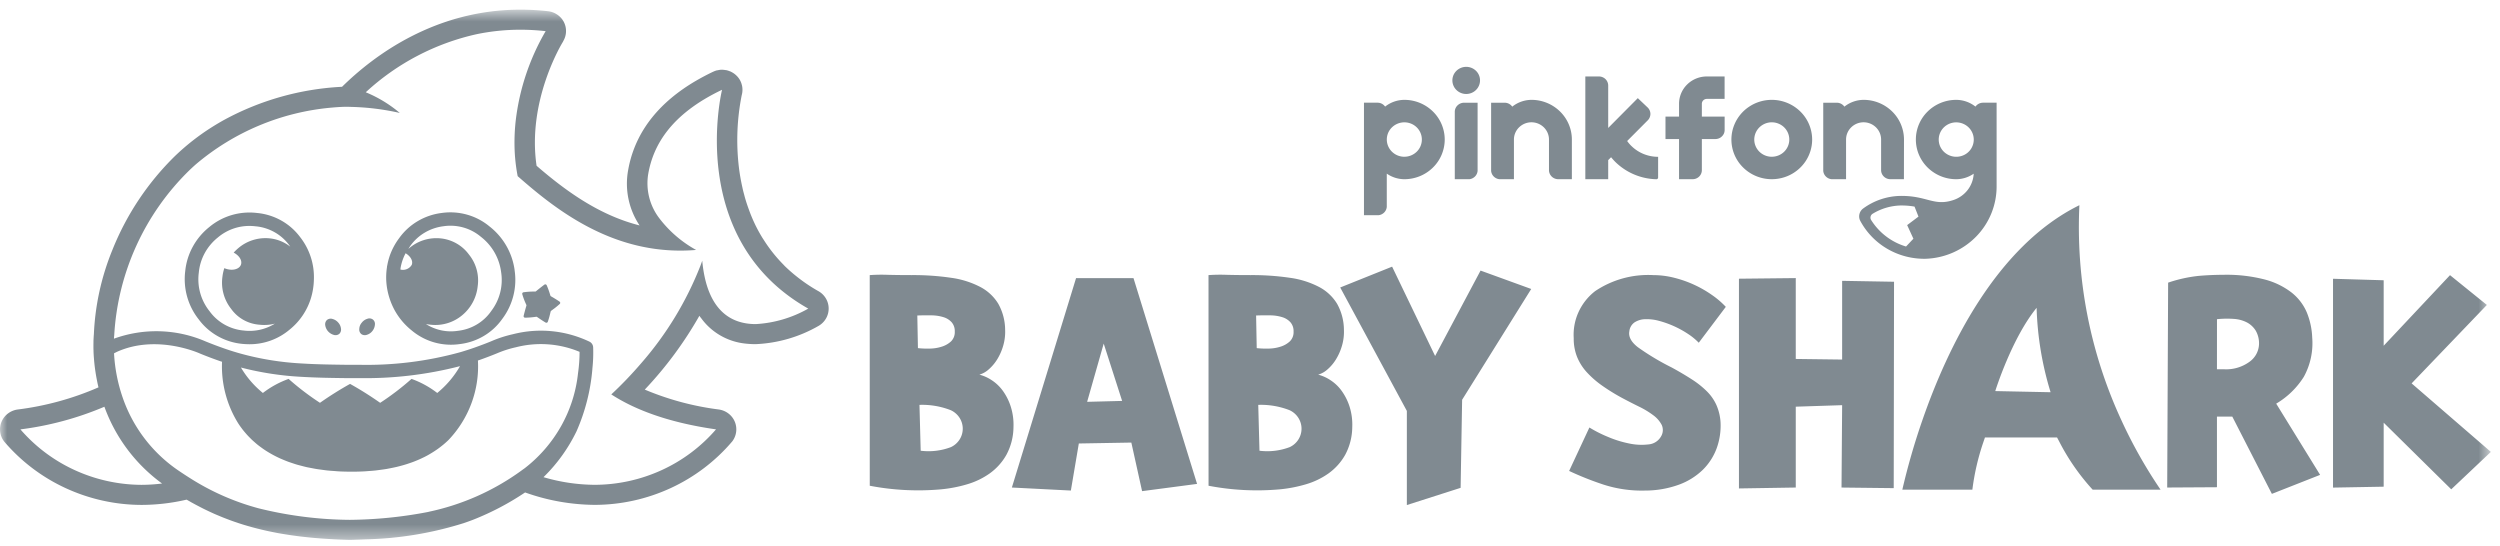
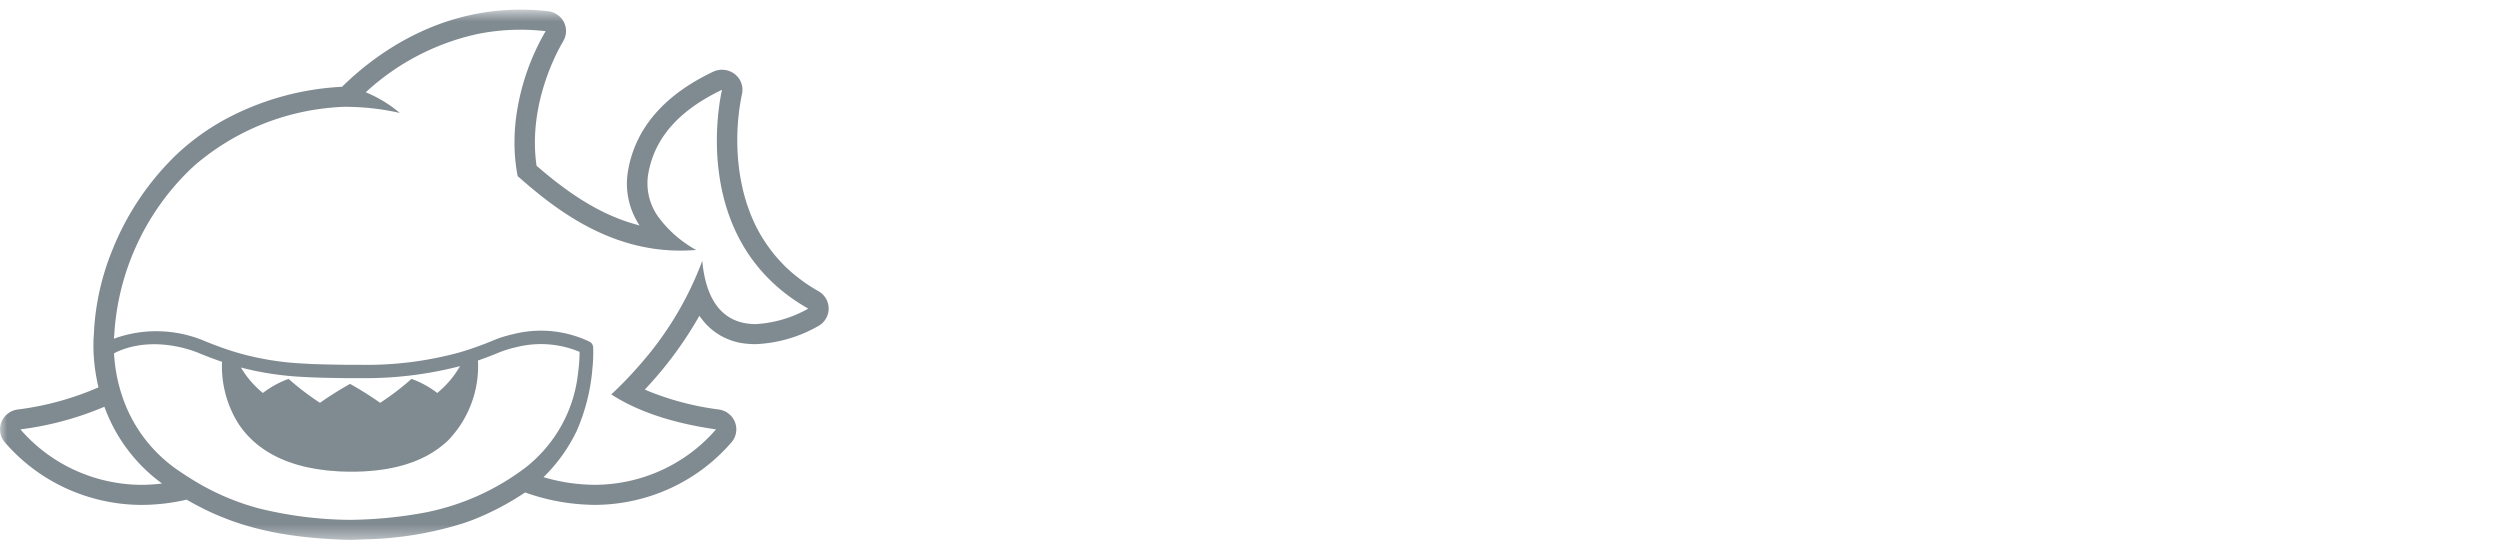
<svg xmlns="http://www.w3.org/2000/svg" width="174" height="38" fill="none">
  <mask id="a" style="mask-type:luminance" maskUnits="userSpaceOnUse" x="0" y="0" width="174" height="38">
    <path d="M173.365.672H0V37.58h173.365V.672Z" fill="#fff" />
  </mask>
  <g mask="url(#a)" fill="#808A91">
    <path d="M56.962 20.265c-.534-.3-1.041-.643-1.518-1.024a10.59 10.59 0 0 1-.812-.712c-.043-.043-.082-.087-.124-.13a10.21 10.21 0 0 1-1.334-1.676c-.048-.076-.1-.15-.145-.226l-.004-.007a10.423 10.423 0 0 1-.91-1.923 11.164 11.164 0 0 1-.26-.79c-.022-.077-.041-.152-.061-.23-.028-.104-.058-.21-.082-.314-.018-.072-.032-.141-.047-.212-.105-.47-.185-.933-.238-1.38l-.004-.034a15.972 15.972 0 0 1 .201-4.983 1.383 1.383 0 0 0 .023-.655c0-.011-.008-.023-.01-.035a1.33 1.33 0 0 0-.375-.669l-.013-.012a1.404 1.404 0 0 0-.196-.159l-.019-.01a1.465 1.465 0 0 0-.22-.119c-.012-.004-.025-.005-.036-.01a1.381 1.381 0 0 0-.23-.072c-.029-.005-.06-.004-.088-.01a1.536 1.536 0 0 0-.196-.02h-.075a1.432 1.432 0 0 0-.225.035c-.025.006-.053.006-.078.011a1.506 1.506 0 0 0-.24.09l-.039.016c-.417.2-.813.41-1.188.63l-.017.009c-2.468 1.454-4 3.352-4.57 5.657a8.535 8.535 0 0 0-.113.54 5.23 5.23 0 0 0 .796 3.849c-2.86-.725-5.197-2.45-7.169-4.152-.667-4.521 1.745-8.484 1.832-8.624l.005-.008c.013-.021.017-.043.03-.064a1.37 1.37 0 0 0-.43-1.825 1.429 1.429 0 0 0-.646-.237 17.367 17.367 0 0 0-1.919-.108c-5.93 0-10.188 3.181-12.412 5.369l-.086.004a19.19 19.19 0 0 0-8.087 2.282l-.02.01a17.71 17.71 0 0 0-.858.508 16.142 16.142 0 0 0-2.569 2.008 19.037 19.037 0 0 0-4.366 6.549 17.452 17.452 0 0 0-1.286 5.848 10.773 10.773 0 0 0-.028.474v.05c0 .083-.003.173-.003.271v.045c0 .099 0 .203.006.316v.031c.003.119.01.244.019.376 0 .024.003.049.006.075.01.135.021.273.037.421l.003.034a14.06 14.06 0 0 0 .148.996l.019.097c.032.164.065.333.109.504l.004.02a20.376 20.376 0 0 1-5.635 1.543 1.435 1.435 0 0 0-.67.281 1.4 1.4 0 0 0-.442.571A1.375 1.375 0 0 0 .29 30.73a12.488 12.488 0 0 0 4.284 3.246 12.697 12.697 0 0 0 5.278 1.166 13.973 13.973 0 0 0 3.135-.367l.047.025c.088.05.177.099.26.15.118.063.235.13.353.191l.272.142c.116.06.23.12.35.177.091.045.185.088.278.133.116.055.234.108.352.162.094.042.19.082.285.121a13.722 13.722 0 0 0 .649.26 11.997 11.997 0 0 0 .663.237c.122.043.245.083.37.122.102.031.204.064.307.093a19.814 19.814 0 0 0 .695.191l.39.096c.107.024.214.05.322.073.134.03.272.058.408.086l.326.064c.142.026.286.05.43.074l.331.053c.148.023.3.043.451.064.112.016.225.031.338.045.156.019.316.035.475.053l.343.035c.17.017.343.03.518.044.11.01.215.018.326.025.195.014.4.024.601.037l.278.015c.299.014.604.026.913.033h.074c.378-.01.745-.023 1.1-.039a24.499 24.499 0 0 0 6.782-1.127c.227-.076.448-.157.665-.24a18.974 18.974 0 0 0 3.608-1.896c1.556.56 3.197.852 4.853.865a12.697 12.697 0 0 0 5.277-1.166 12.487 12.487 0 0 0 4.283-3.246 1.383 1.383 0 0 0-.258-1.945 1.436 1.436 0 0 0-.67-.281 19.599 19.599 0 0 1-5.156-1.385 26.478 26.478 0 0 0 3.8-5.136c.047.07.1.134.152.2.358.486.818.891 1.347 1.19.53.299 1.117.485 1.724.545.232.026.464.039.697.038a9.596 9.596 0 0 0 4.392-1.28c.212-.126.386-.304.507-.516a1.379 1.379 0 0 0-.014-1.386 1.412 1.412 0 0 0-.518-.506Zm-55.54 9.62a21.985 21.985 0 0 0 5.844-1.576 11.404 11.404 0 0 0 4.014 5.344c-.474.059-.951.09-1.43.092a11.284 11.284 0 0 1-4.644-1.023 11.1 11.1 0 0 1-3.785-2.837Zm28.408 5.741c-1.8.352-3.63.537-5.466.555a27.123 27.123 0 0 1-6.356-.8 17.144 17.144 0 0 1-4.788-2.107c-.25-.157-.498-.32-.747-.488a10.115 10.115 0 0 1-3.937-5.122 11.247 11.247 0 0 1-.599-3.074l.04-.02.164-.083c2.778-1.247 5.735.1 5.786.123a27.177 27.177 0 0 0 1.432.54c.032.01.065.018.095.029a7.501 7.501 0 0 0 1.158 4.337l.009.011c.065.102.14.202.215.302l.04.055c.07.09.145.18.222.269.024.025.045.053.069.08.074.082.151.163.231.242.031.032.065.064.095.096.078.075.16.148.244.22a4.463 4.463 0 0 0 .381.307l.147.107a5.772 5.772 0 0 0 .446.29 7.9 7.9 0 0 0 .8.418l.227.096c.107.045.216.089.33.131.082.03.17.059.255.087.115.039.23.078.35.113.094.027.192.052.287.076.122.033.244.064.37.094.105.023.216.043.326.064.13.024.253.05.385.071.122.02.25.035.375.052.125.017.255.037.39.05.149.016.305.025.457.036.12.01.238.021.363.027.249.013.508.017.773.02h.107c.296 0 .583-.009.86-.023.064-.003.13-.01.195-.015.205-.014.409-.028.604-.05.078-.009.15-.02.227-.03.177-.023.353-.046.521-.074.077-.014.148-.03.223-.043.16-.031.321-.064.473-.099l.206-.052c.15-.04.298-.08.44-.125.065-.018.123-.04.184-.06.14-.046.28-.095.414-.148.053-.021.106-.044.159-.064.135-.057.266-.114.39-.175l.134-.064a5.858 5.858 0 0 0 .48-.267c.125-.075.246-.153.362-.233l.076-.052c.123-.088.241-.178.353-.27l.044-.035c.124-.103.242-.209.358-.32a7.484 7.484 0 0 0 1.604-2.564 7.386 7.386 0 0 0 .451-2.977c.045-.015.088-.026.13-.042.38-.135.765-.28 1.178-.449.432-.185.88-.33 1.34-.431a6.99 6.99 0 0 1 4.426.32c-.001.496-.037.992-.107 1.483a9.58 9.58 0 0 1-1.174 3.68 9.747 9.747 0 0 1-2.54 2.939c-.044.031-.088.064-.131.093-.043.03-.072.054-.109.08a16.9 16.9 0 0 1-6.453 2.86M16.769 25.58c1.375.356 2.784.573 4.204.647 1.07.064 2.155.08 3.306.093h.061l.61-.004a26.351 26.351 0 0 0 7.068-.832 6.766 6.766 0 0 1-1.586 1.867 6.536 6.536 0 0 0-1.79-.98 18.584 18.584 0 0 1-2.182 1.666 23.607 23.607 0 0 0-2.095-1.318c-.722.402-1.421.842-2.095 1.317a18.584 18.584 0 0 1-2.183-1.664 6.536 6.536 0 0 0-1.79.979 6.64 6.64 0 0 1-1.528-1.771Zm35.827-3.023c-1.69 0-3.396-.91-3.72-4.41a22.34 22.34 0 0 1-.121.334 23.157 23.157 0 0 1-4.159 6.836 26.795 26.795 0 0 1-2.05 2.134c1.499.975 3.79 1.935 7.289 2.433a11.096 11.096 0 0 1-3.783 2.837 11.28 11.28 0 0 1-4.644 1.022 12.863 12.863 0 0 1-3.58-.532 11.394 11.394 0 0 0 2.302-3.201c.6-1.366.97-2.817 1.097-4.299v-.026l.004-.04c.052-.488.07-.978.053-1.468a.46.46 0 0 0-.256-.397 7.842 7.842 0 0 0-5.33-.518 8.29 8.29 0 0 0-1.509.49c-.378.155-.748.294-1.114.424-.349.124-.689.233-1.027.333-2.31.64-4.706.937-7.106.879l-.597.004h-.054c-1.138-.015-2.215-.028-3.258-.093a19.972 19.972 0 0 1-4.278-.686 18.027 18.027 0 0 1-1.159-.363c-.426-.149-.864-.315-1.284-.486a8.64 8.64 0 0 0-6.381-.192c.008-.15.019-.233.019-.233a17.421 17.421 0 0 1 5.231-11.487c.14-.135.282-.265.424-.392a16.895 16.895 0 0 1 9.477-3.97l.232-.02c.147-.011.279-.02.391-.025.23-.012.391-.013.464-.013h.052l.184.008c1.152.025 2.299.166 3.422.422a8.923 8.923 0 0 0-2.37-1.44 16.708 16.708 0 0 1 7.74-4.047 14.979 14.979 0 0 1 3.02-.306c.589 0 1.176.033 1.76.1A16.082 16.082 0 0 0 35.9 8.344a13.701 13.701 0 0 0-.089 1.855c.014.66.08 1.318.201 1.967.005.032.012.064.018.095l.352.306c2.445 2.113 6.071 4.875 10.967 4.875.36 0 .727-.015 1.1-.046a8.183 8.183 0 0 1-2.567-2.214 4 4 0 0 1-.761-3.1c.346-1.95 1.552-4.13 5.134-5.833 0 0-2.57 10.388 6 15.23a8.326 8.326 0 0 1-3.656 1.078" />
-     <path d="M38.326 21.687a.103.103 0 0 1 .039-.06c.056-.04.173-.128.26-.192a6.3 6.3 0 0 0 .33-.277.106.106 0 0 0 .036-.084.103.103 0 0 0-.045-.08c-.217-.15-.496-.313-.596-.37a.1.1 0 0 1-.047-.064 5.747 5.747 0 0 0-.252-.705.105.105 0 0 0-.07-.06.109.109 0 0 0-.093.018c-.134.1-.368.281-.579.456a.1.1 0 0 1-.065.024 5.167 5.167 0 0 0-.81.05.108.108 0 0 0-.07.045.104.104 0 0 0-.015.083c.074.254.169.502.282.742.011.022.012.048.004.072-.078.256-.15.539-.191.7a.105.105 0 0 0 .06.117c.014.007.03.01.046.01.254-.005.508-.027.76-.064a.103.103 0 0 1 .077.018c.093.064.36.25.587.384a.107.107 0 0 0 .155-.06c.031-.092.073-.223.104-.335.039-.144.077-.308.094-.38M35.818 18.8a4.651 4.651 0 0 0-1.748-3.04 4.235 4.235 0 0 0-1.562-.82 4.283 4.283 0 0 0-1.768-.117 4.317 4.317 0 0 0-1.667.569c-.509.301-.949.704-1.29 1.182-.29.387-.518.817-.672 1.274l-.016.05a4.38 4.38 0 0 0-.137.55 1.406 1.406 0 0 0-.02.09.443.443 0 0 0-.006.069 4.55 4.55 0 0 0-.009 1.34c.079.55.25 1.084.508 1.578.304.574.726 1.08 1.238 1.486a4.25 4.25 0 0 0 3.328.937 4.242 4.242 0 0 0 1.672-.563c.51-.301.95-.707 1.288-1.188a4.53 4.53 0 0 0 .772-1.611 4.485 4.485 0 0 0 .087-1.779V18.8m-7.937-.145a3.56 3.56 0 0 1 .125-.502c.06-.181.136-.358.226-.527.346.208.534.537.427.808a.702.702 0 0 1-.339.294.716.716 0 0 1-.45.032c.003-.024.004-.047.008-.07 0-.012.003-.025.003-.035Zm6.309 2.997a3.22 3.22 0 0 1-1.007.935c-.4.237-.848.386-1.312.438a3.215 3.215 0 0 1-2.222-.47c.1.018.203.032.308.043a2.914 2.914 0 0 0 2.192-.64 3.024 3.024 0 0 0 1.101-2.041 2.862 2.862 0 0 0-.613-2.206 2.758 2.758 0 0 0-.863-.767 2.81 2.81 0 0 0-1.107-.353c-.388-.038-.78 0-1.152.115a2.89 2.89 0 0 0-1.012.551c-.029.024-.054.048-.082.073.045-.067.08-.138.13-.204a3.29 3.29 0 0 1 1.01-.934c.4-.237.847-.39 1.31-.446a3.294 3.294 0 0 1 1.384.089c.45.127.865.349 1.22.649a3.69 3.69 0 0 1 1.404 2.447 3.55 3.55 0 0 1-.69 2.72ZM17.886 14.823a4.386 4.386 0 0 0-1.762.147c-.571.169-1.1.451-1.554.83a4.538 4.538 0 0 0-1.152 1.37 4.462 4.462 0 0 0-.526 1.699 4.51 4.51 0 0 0 .937 3.357c.35.475.798.872 1.315 1.165a4.3 4.3 0 0 0 1.683.539c.178.019.358.028.537.029a4.3 4.3 0 0 0 2.78-1.007 4.506 4.506 0 0 0 1.5-2.21 4.831 4.831 0 0 0 .202-1.27 4.508 4.508 0 0 0-.955-2.968 4.19 4.19 0 0 0-1.318-1.157 4.266 4.266 0 0 0-1.684-.524m-.952 8.18a3.327 3.327 0 0 1-1.323-.42 3.267 3.267 0 0 1-1.027-.92 3.55 3.55 0 0 1-.75-2.69c.043-.475.184-.938.414-1.36.23-.42.543-.792.921-1.092a3.39 3.39 0 0 1 2.18-.796c.143 0 .286.009.428.025.465.04.916.18 1.322.407a3.237 3.237 0 0 1 1.1 1.01 2.773 2.773 0 0 0-1.428-.577 2.924 2.924 0 0 0-1.153.113 2.89 2.89 0 0 0-1.014.55 3.208 3.208 0 0 0-.343.33c.395.204.616.563.501.853-.13.32-.623.433-1.104.247-.017-.006-.031-.015-.047-.022-.065.2-.11.405-.134.613a2.938 2.938 0 0 0 .613 2.23c.225.315.519.576.86.766.34.19.72.302 1.11.33.358.04.72.015 1.068-.075a3.313 3.313 0 0 1-2.192.477M23.14 22.198a.413.413 0 0 0-.38.07.413.413 0 0 0-.125.363c.022.157.09.305.194.425.106.12.244.208.4.252a.414.414 0 0 0 .38-.067.404.404 0 0 0 .125-.354.752.752 0 0 0-.192-.435.798.798 0 0 0-.402-.253M25.568 22.188a.772.772 0 0 0-.391.272.698.698 0 0 0-.171.439.4.4 0 0 0 .143.354.423.423 0 0 0 .385.05.77.77 0 0 0 .39-.272.8.8 0 0 0 .17-.44.388.388 0 0 0-.142-.352.4.4 0 0 0-.384-.051ZM60.533 19.148c.415-.03.832-.037 1.249-.021.521.014 1.08.02 1.679.02.922-.007 1.844.056 2.756.19.706.096 1.39.313 2.02.64.519.273.951.68 1.25 1.177.304.55.466 1.166.47 1.793.017.379-.03.758-.137 1.123-.096.332-.236.65-.418.945a3.01 3.01 0 0 1-.587.694c-.186.17-.409.295-.651.367.309.08.602.212.866.39.306.201.57.457.782.754.239.338.422.71.544 1.103.14.457.202.933.182 1.409a4.148 4.148 0 0 1-.491 1.92c-.285.51-.68.95-1.156 1.293a5.28 5.28 0 0 1-1.602.768c-.592.175-1.2.29-1.816.347-1.65.145-3.312.06-4.938-.252l-.002-14.66Zm3.355 5.082c.277.03.555.04.833.032.283-.004.565-.05.834-.137.239-.074.458-.199.64-.367a.895.895 0 0 0 .257-.684.936.936 0 0 0-.213-.64 1.252 1.252 0 0 0-.566-.357 2.888 2.888 0 0 0-.834-.128 16.23 16.23 0 0 0-.994.01l.043 2.271Zm.192 7.141a4.396 4.396 0 0 0 2.105-.252c.248-.116.457-.3.603-.529a1.4 1.4 0 0 0-.012-1.524 1.438 1.438 0 0 0-.611-.52 5.48 5.48 0 0 0-2.17-.367l.085 3.192ZM74.894 19.357h3.997l4.425 14.323-3.827.504-.748-3.381-3.655.064-.554 3.275-4.106-.21 4.468-14.575Zm.77 8.61 2.436-.063-1.282-3.99-1.154 4.054ZM84.112 19.148c.416-.03.833-.037 1.25-.021.52.014 1.08.02 1.678.02.923-.007 1.844.056 2.757.19a6.21 6.21 0 0 1 2.02.64c.518.273.95.68 1.25 1.177.304.55.465 1.166.47 1.793.016.379-.03.758-.138 1.123-.096.332-.236.65-.418.945-.158.259-.356.493-.586.694a1.66 1.66 0 0 1-.652.367c.31.08.602.212.866.39.306.2.572.457.782.754.24.338.423.71.546 1.103a4.2 4.2 0 0 1 .18 1.409 4.148 4.148 0 0 1-.49 1.92c-.285.51-.68.95-1.156 1.293a5.28 5.28 0 0 1-1.602.768 9.519 9.519 0 0 1-1.818.347c-1.65.145-3.311.06-4.936-.252l-.003-14.66Zm3.356 5.082c.276.03.554.04.832.032.284-.004.565-.05.835-.137.238-.074.457-.199.64-.367a.894.894 0 0 0 .257-.684.93.93 0 0 0-.214-.64 1.25 1.25 0 0 0-.566-.357 2.888 2.888 0 0 0-.834-.128 16.23 16.23 0 0 0-.993.01l.043 2.271Zm.192 7.141a4.404 4.404 0 0 0 2.106-.252c.248-.117.457-.3.602-.53a1.402 1.402 0 0 0-.013-1.523 1.438 1.438 0 0 0-.61-.52 5.48 5.48 0 0 0-2.171-.367l.086 3.192ZM101.764 27.821l-.105 6.133-3.742 1.197V28.6l-4.638-8.591 3.612-1.45 2.993 6.218 3.163-5.945 3.526 1.281-4.809 7.71ZM119.75 29.396c.031.61-.06 1.22-.267 1.796a4.071 4.071 0 0 1-.962 1.501 4.696 4.696 0 0 1-1.667 1.04 6.901 6.901 0 0 1-2.363.41 8.685 8.685 0 0 1-2.874-.41c-.821-.27-1.624-.589-2.405-.955l1.41-3.024c.409.251.838.468 1.283.65.477.205.975.36 1.485.463.442.096.897.117 1.347.064a1.1 1.1 0 0 0 .866-.547.855.855 0 0 0 .053-.808 1.971 1.971 0 0 0-.599-.683 5.968 5.968 0 0 0-.973-.588 39.99 39.99 0 0 1-1.07-.546 13.673 13.673 0 0 1-1.473-.897 6.541 6.541 0 0 1-1.091-.945 3.579 3.579 0 0 1-.683-1.07 3.433 3.433 0 0 1-.236-1.314 3.798 3.798 0 0 1 .336-1.815 3.866 3.866 0 0 1 1.154-1.455 6.61 6.61 0 0 1 4.05-1.115 5.933 5.933 0 0 1 1.486.193 7.91 7.91 0 0 1 2.607 1.198c.346.238.665.513.952.818l-1.882 2.497a4.338 4.338 0 0 0-.759-.62 6.858 6.858 0 0 0-2.009-.903 3.236 3.236 0 0 0-.962-.115 1.434 1.434 0 0 0-.738.22.86.86 0 0 0-.363.62c-.071.378.128.75.598 1.114.744.53 1.531 1.001 2.352 1.408.513.28.976.554 1.388.82.383.241.738.523 1.059.84.284.281.512.612.673.976.161.377.255.778.278 1.186M128.213 28.2l-3.228.105v5.627l-3.954.064V19.398l3.954-.043v5.628l3.228.042v-5.479l3.612.064-.022 14.365-3.633-.042.043-5.734ZM155.369 28.996H154.3v4.915l-3.463.021.065-14.26a9.766 9.766 0 0 1 2.151-.473 21.44 21.44 0 0 1 1.721-.074c.958-.02 1.915.09 2.843.326a5.214 5.214 0 0 1 1.881.913c.465.368.829.845 1.058 1.386.226.556.352 1.146.374 1.744a4.86 4.86 0 0 1-.583 2.73 5.668 5.668 0 0 1-1.924 1.87l3.057 4.957-3.357 1.322-2.754-5.377ZM154.3 25.7h.47a2.757 2.757 0 0 0 1.817-.536 1.568 1.568 0 0 0 .641-1.207 1.775 1.775 0 0 0-.224-.934 1.594 1.594 0 0 0-.609-.577 2.285 2.285 0 0 0-.92-.25 6.679 6.679 0 0 0-1.173.02L154.3 25.7ZM173.086 21.224l-5.237 5.46 5.515 4.768-2.758 2.605-4.702-4.638v4.454l-3.526.064V19.402l3.526.104v4.558l4.617-4.913 2.565 2.073ZM144.724 14.283c-5.809 2.864-9.185 9.94-10.921 14.948a47.322 47.322 0 0 0-1.401 4.85h4.875c.14-1.123.395-2.229.762-3.3l.114-.335h5.017l.14.262a15.234 15.234 0 0 0 2.339 3.372h4.726a33.13 33.13 0 0 1-2.716-4.81 32.003 32.003 0 0 1-2.933-14.988m-2.978 7.143c.058 1.992.385 3.967.973 5.874l-3.851-.08s1.137-3.661 2.878-5.794ZM123.316 6.95c-.555 0-1.099.162-1.561.466a2.775 2.775 0 0 0-1.035 1.239 2.725 2.725 0 0 0 .609 3.009c.393.386.894.649 1.439.755.545.107 1.11.052 1.624-.157a2.803 2.803 0 0 0 1.261-1.017c.308-.454.473-.988.473-1.534a2.74 2.74 0 0 0-.824-1.951 2.837 2.837 0 0 0-1.986-.81Zm0 3.96c-.241 0-.477-.07-.677-.202a1.198 1.198 0 0 1-.449-.538 1.173 1.173 0 0 1-.069-.692c.047-.232.163-.446.333-.613a1.23 1.23 0 0 1 1.329-.26c.223.09.413.244.547.441a1.184 1.184 0 0 1-.152 1.513c-.228.224-.538.35-.862.35ZM118.794 6.88h1.238V5.322h-1.238c-.51 0-.999.198-1.361.551a1.882 1.882 0 0 0-.571 1.333v.91h-.944v1.561h.943v2.795h.949a.647.647 0 0 0 .452-.184.622.622 0 0 0 .187-.444V9.678h.943a.65.65 0 0 0 .595-.39.628.628 0 0 0 .048-.242v-.93h-1.586V7.22a.337.337 0 0 1 .102-.238.348.348 0 0 1 .243-.099M97.742 6.95c-.487.003-.959.169-1.338.47a.638.638 0 0 0-.527-.272h-.945v7.83h1.018a.656.656 0 0 0 .39-.19.635.635 0 0 0 .18-.39v-2.314c.357.25.784.386 1.222.389.746 0 1.46-.291 1.987-.809a2.74 2.74 0 0 0 .824-1.952 2.74 2.74 0 0 0-.824-1.953 2.836 2.836 0 0 0-1.987-.809Zm0 3.96c-.24 0-.477-.07-.677-.202a1.204 1.204 0 0 1-.45-.538 1.179 1.179 0 0 1 .265-1.305 1.24 1.24 0 0 1 1.329-.26c.223.09.413.244.547.441a1.183 1.183 0 0 1-.152 1.513 1.23 1.23 0 0 1-.862.35ZM109.402 9.711c0-.732-.297-1.434-.824-1.951a2.836 2.836 0 0 0-1.986-.81c-.488.004-.96.17-1.339.473a.649.649 0 0 0-.526-.274h-.945v4.744a.634.634 0 0 0 .18.389.658.658 0 0 0 .39.19h1.018v-2.76c0-.319.128-.623.357-.848a1.231 1.231 0 0 1 1.725 0c.228.225.357.53.357.847v2.13c0 .167.068.327.189.446a.65.65 0 0 0 .454.185h.95v-2.76ZM113.542 10.158a2.632 2.632 0 0 1-.292-.343l1.434-1.44a.643.643 0 0 0 .185-.45.632.632 0 0 0-.196-.447l-.682-.647-2.06 2.075V5.954a.633.633 0 0 0-.189-.447.652.652 0 0 0-.455-.185h-.948v7.15h1.592v-1.328l.2-.201c.091.11.187.218.288.32a4.228 4.228 0 0 0 2.858 1.212h.008a.122.122 0 0 0 .12-.121v-1.44c-.346.001-.689-.066-1.009-.196-.32-.13-.61-.321-.854-.562M102.841 11.893V7.149h-.945a.656.656 0 0 0-.441.176.633.633 0 0 0-.202.425v4.723h1.018a.655.655 0 0 0 .39-.191.634.634 0 0 0 .18-.39ZM101.086 5.596a.93.93 0 0 1 .162-.525.975.975 0 0 1 1.48-.143.93.93 0 0 1 .208 1.03.95.95 0 0 1-.354.424.973.973 0 0 1-1.214-.118.935.935 0 0 1-.282-.668ZM138.019 7.148a.651.651 0 0 0-.527.272 2.17 2.17 0 0 0-1.338-.47c-.745 0-1.46.291-1.987.809a2.737 2.737 0 0 0-.823 1.953c0 .732.296 1.434.823 1.952a2.836 2.836 0 0 0 1.987.809 2.158 2.158 0 0 0 1.215-.384 2.02 2.02 0 0 1-.421 1.135 2.076 2.076 0 0 1-1.001.702c-1.36.448-1.835-.32-3.699-.29a4.519 4.519 0 0 0-2.558.865.686.686 0 0 0-.272.396.67.67 0 0 0 .057.475 4.979 4.979 0 0 0 1.886 1.949c.8.465 1.716.705 2.646.69a5.158 5.158 0 0 0 3.532-1.545 4.983 4.983 0 0 0 1.425-3.532V7.148h-.945Zm-4.846 9.467-.513.543a4.327 4.327 0 0 1-2.42-1.831.314.314 0 0 1-.049-.244.314.314 0 0 1 .144-.205 3.926 3.926 0 0 1 1.925-.576h.095c.301 0 .601.025.897.078l.274.696-.788.591.435.948Zm4.201-6.904a1.192 1.192 0 0 1-.751 1.109 1.238 1.238 0 0 1-1.329-.258 1.182 1.182 0 0 1-.266-1.306c.092-.219.248-.406.448-.538a1.238 1.238 0 0 1 1.539.148c.228.224.358.528.359.845Z" />
-     <path d="M132.518 9.711a2.74 2.74 0 0 0-.823-1.951 2.84 2.84 0 0 0-1.987-.81 2.17 2.17 0 0 0-1.339.473.649.649 0 0 0-.526-.274h-.945v4.744a.634.634 0 0 0 .18.389.658.658 0 0 0 .39.19h1.018v-2.76c0-.319.128-.623.357-.848a1.231 1.231 0 0 1 1.725 0c.229.225.357.53.357.847v2.13c0 .167.068.327.189.446a.65.65 0 0 0 .454.185h.945l.005-2.76Z" />
  </g>
</svg>